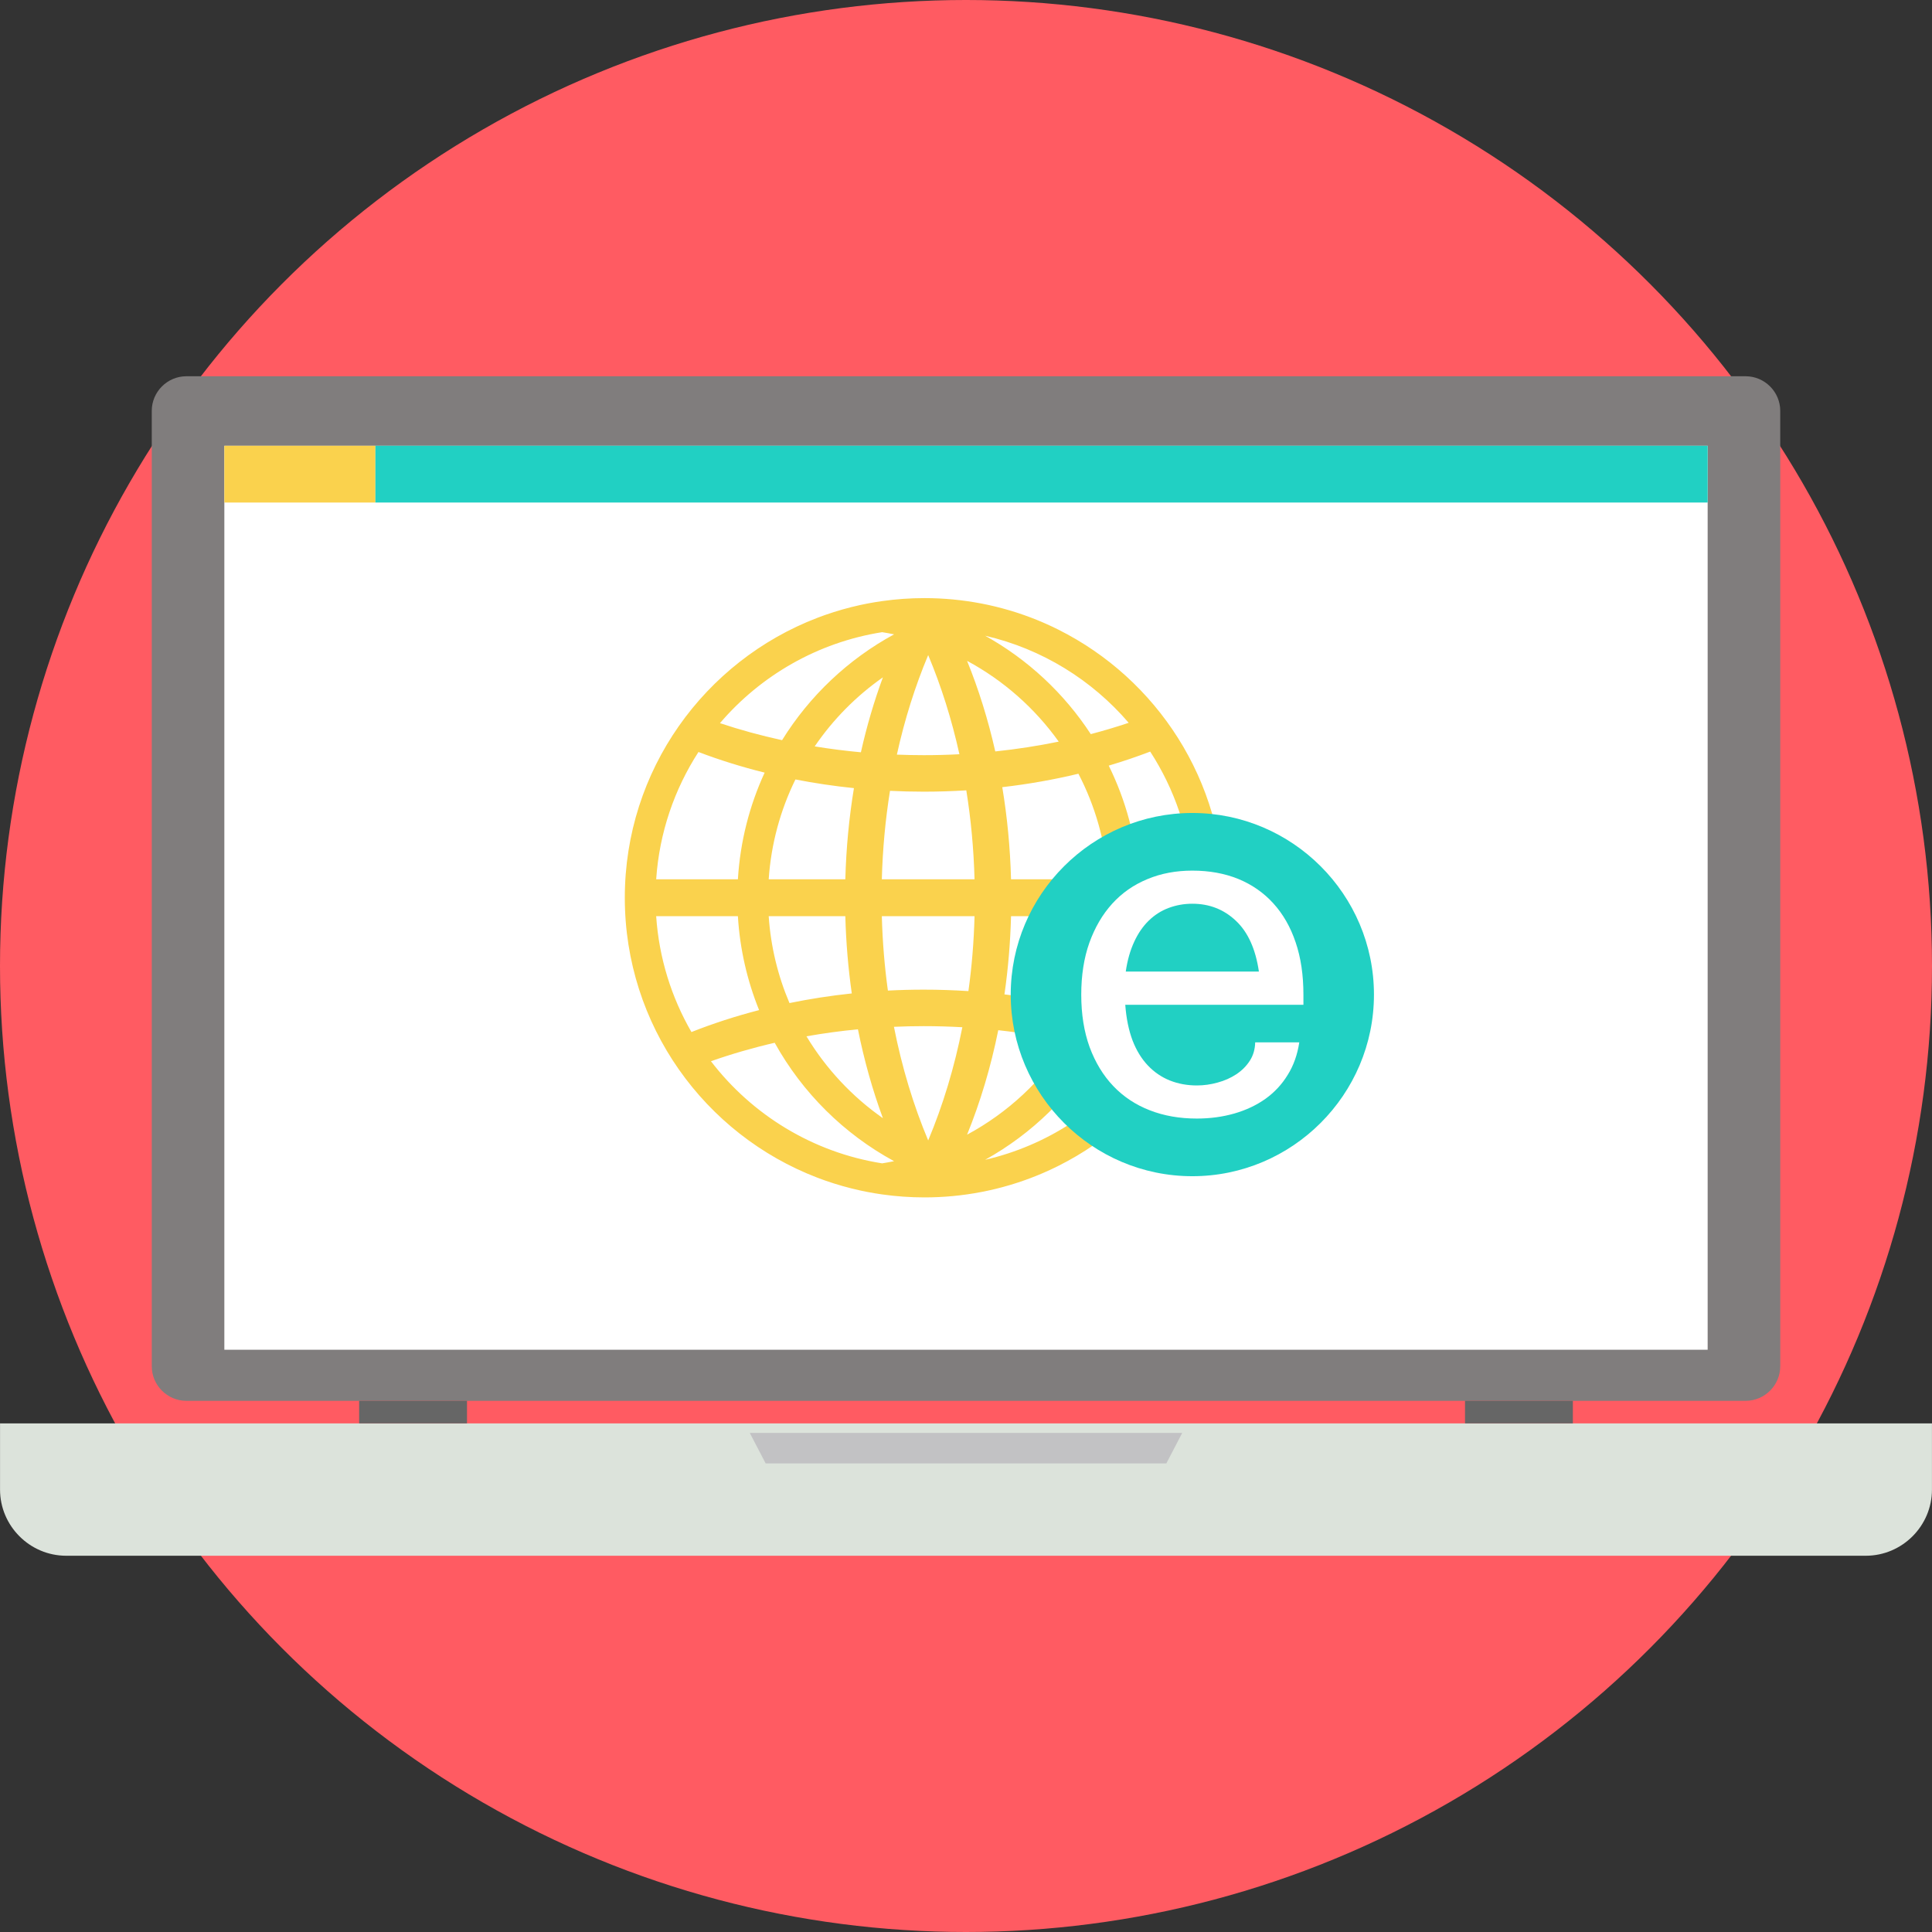
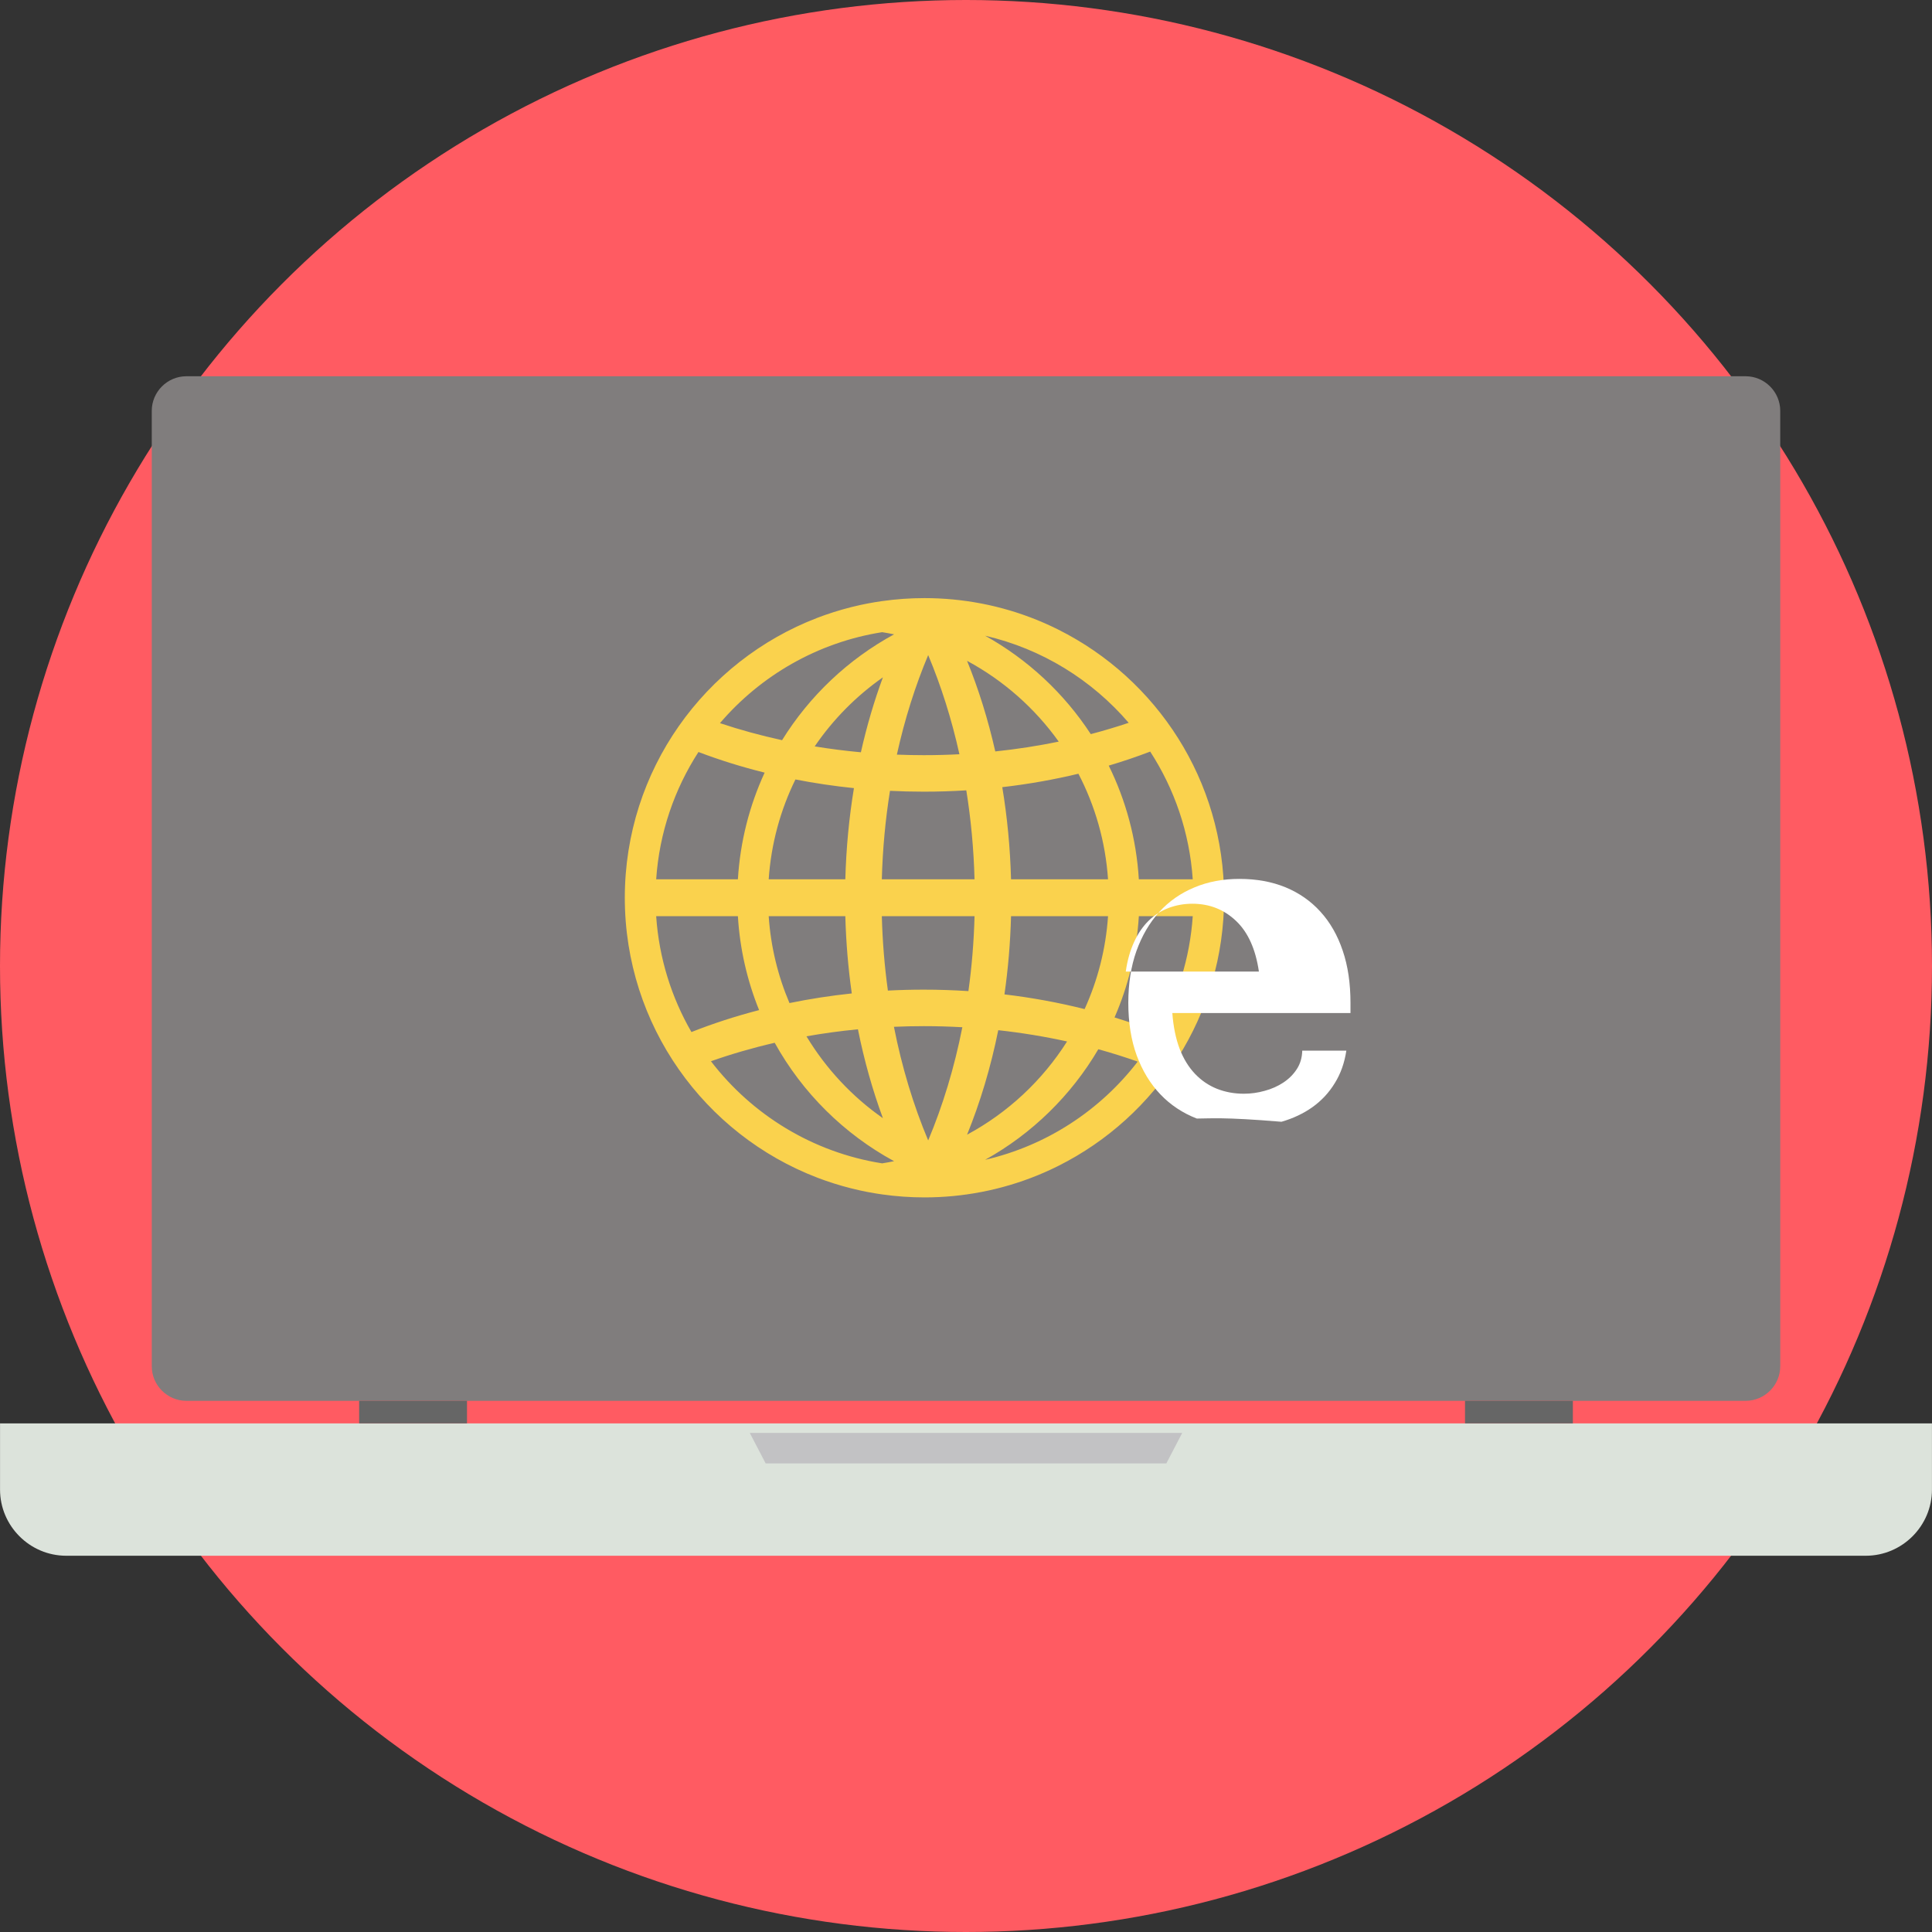
<svg xmlns="http://www.w3.org/2000/svg" height="800px" width="800px" version="1.1" id="Layer_1" viewBox="0 0 512 512" xml:space="preserve">
  <rect x="0" y="0" width="512" height="512" fill="#333333" stroke="none" />
  <circle style="fill:#FF5B62;" cx="256" cy="256" r="256" />
  <path style="fill:#807D7D;" d="M49.391,99.711h413.219c5.046,0,9.173,4.128,9.173,9.172v253.18c0,5.044-4.127,9.172-9.173,9.172  H49.391c-5.046,0-9.173-4.128-9.173-9.172v-253.18C40.217,103.839,44.344,99.711,49.391,99.711z" />
-   <path style="fill:#FFFFFF;" d="M59.455,118.133h393.091v239.564H59.455V118.133z" />
  <path style="fill:#DCE3DB;" d="M0.01,377.209h511.981v17.541c0,9.646-7.891,17.539-17.539,17.539H17.547  c-9.646,0-17.538-7.893-17.538-17.539L0.01,377.209L0.01,377.209z" />
  <path style="fill:#C2C2C4;" d="M198.698,379.735h114.606l-4.214,8.088H202.91L198.698,379.735z" />
-   <path style="fill:#FAD24D;" d="M59.455,118.135h40.037v15.045H59.455V118.135z" />
-   <path style="fill:#21D0C3;" d="M452.546,118.135H99.489v15.045h353.057V118.135z" />
  <path style="fill:#666666;" d="M95.178,371.234h28.58v5.975h-28.58V371.234z M388.245,371.234L388.245,371.234h28.58v5.975h-28.58  V371.234z" />
  <path style="fill:#FAD24D;" d="M244.992,158.505c5.096,0,10.077,0.487,14.907,1.402l0.34,0.066c0.523,0.103,1.044,0.21,1.561,0.319  l0.135,0.028l0.338,0.076c0.45,0.099,0.898,0.203,1.343,0.31l0.336,0.081c0.555,0.137,1.112,0.279,1.663,0.428l0.331,0.09  c0.552,0.151,1.102,0.305,1.649,0.469l0.327,0.098c0.437,0.131,0.87,0.265,1.303,0.403l0.326,0.106l0.323,0.105  c0.431,0.144,0.861,0.291,1.29,0.441l0.321,0.111l0.072,0.027c0.51,0.182,1.017,0.365,1.521,0.556l0.001,0.001l0.318,0.122  l0.015,0.006c0.475,0.183,0.949,0.369,1.423,0.56l0.139,0.058l0.313,0.129c0.408,0.169,0.815,0.341,1.223,0.516l0.024,0.011  l0.308,0.135l0.308,0.136c0.39,0.174,0.778,0.35,1.163,0.527l0.069,0.032l0.306,0.143c0.502,0.239,1.004,0.479,1.502,0.725  l0.017,0.007l0.301,0.151c26.021,13.035,43.888,39.949,43.888,71.036c0,31.091-17.865,58.002-43.888,71.039l-0.301,0.149  l-0.017,0.008c-0.497,0.247-1,0.489-1.502,0.725l-0.306,0.143l-0.069,0.034c-0.384,0.177-0.772,0.351-1.163,0.523l-0.308,0.137  l-0.308,0.136l-0.024,0.012c-0.406,0.176-0.814,0.347-1.223,0.515l-0.313,0.13l-0.139,0.057c-0.474,0.191-0.948,0.378-1.423,0.56  l-0.015,0.008l-0.318,0.119l-0.001,0.001c-0.503,0.19-1.01,0.377-1.521,0.556l-0.072,0.027l-0.321,0.112  c-0.429,0.15-0.859,0.295-1.29,0.437l-0.323,0.106l-0.326,0.105c-0.434,0.142-0.866,0.273-1.303,0.406l-0.327,0.098  c-0.547,0.163-1.098,0.316-1.649,0.467l-0.331,0.092c-0.552,0.149-1.108,0.288-1.663,0.428l-0.336,0.079  c-0.445,0.109-0.893,0.211-1.343,0.312l-0.338,0.072l-0.135,0.031c-0.516,0.112-1.037,0.219-1.561,0.32l-0.34,0.065  c-4.83,0.918-9.811,1.402-14.907,1.402c-3.811,0-7.554-0.274-11.223-0.793h-0.001l-0.026-0.004c-1.218-0.172-2.421-0.372-3.619-0.6  l-0.453-0.085c-0.451-0.09-0.899-0.181-1.348-0.278l-0.448-0.096l-0.037-0.009c-3.095-0.682-6.126-1.543-9.076-2.576l-0.066-0.022  l-0.423-0.151c-0.425-0.154-0.851-0.306-1.27-0.466l-0.422-0.159c-29.825-11.433-50.999-40.327-50.999-74.173  c0-33.843,21.175-62.738,50.999-74.17l0.422-0.158c0.418-0.159,0.844-0.316,1.27-0.467l0.423-0.151l0.066-0.022  c2.95-1.033,5.981-1.895,9.076-2.579l0.037-0.007l0.448-0.097c0.449-0.096,0.897-0.187,1.348-0.274l0.453-0.089  c1.197-0.228,2.403-0.424,3.619-0.599l0.026-0.002h0.001C237.435,158.779,241.182,158.505,244.992,158.505L244.992,158.505z   M233.978,179.503L233.978,179.503c-7.075,4.954-13.207,11.161-18.075,18.299c4.004,0.657,8.088,1.179,12.243,1.561  C229.695,192.442,231.655,185.801,233.978,179.503z M207.257,196.155L207.257,196.155c7.273-11.734,17.517-21.434,29.685-28.049  c-1.047-0.214-2.101-0.404-3.166-0.573c-17.118,2.707-32.206,11.51-42.979,24.109C196.077,193.406,201.575,194.914,207.257,196.155z   M185.099,199.289L185.099,199.289c-6.363,9.845-10.367,21.358-11.205,33.737h21.655c0.61-10.041,3.086-19.579,7.087-28.27  C196.541,203.242,190.682,201.41,185.099,199.289L185.099,199.289z M210.796,206.564L210.796,206.564  c-3.965,8.079-6.444,17.019-7.084,26.463h20.309c0.221-8.299,1-16.38,2.28-24.165C221.011,208.319,215.834,207.549,210.796,206.564z   M224.02,242.803L224.02,242.803h-20.308c0.549,8.123,2.462,15.871,5.508,23.02c5.356-1.1,10.87-1.958,16.512-2.554  C224.789,256.635,224.207,249.795,224.02,242.803L224.02,242.803z M201.169,267.686L201.169,267.686  c-3.139-7.761-5.09-16.128-5.62-24.883h-21.655c0.754,11.128,4.064,21.554,9.347,30.699  C188.93,271.248,194.924,269.3,201.169,267.686L201.169,267.686z M188.409,281.238L188.409,281.238  c10.87,14.175,26.944,24.15,45.366,27.063c1.066-0.17,2.12-0.36,3.166-0.575c-13.3-7.228-24.305-18.146-31.638-31.38  C199.456,277.696,193.81,279.335,188.409,281.238L188.409,281.238z M213.723,274.633L213.723,274.633  c5.163,8.572,12.078,15.971,20.254,21.698c-2.733-7.409-4.962-15.297-6.617-23.556C222.723,273.223,218.172,273.844,213.723,274.633  z M256.286,300.699L256.286,300.699c10.814-5.823,19.949-14.359,26.498-24.699c-5.891-1.297-11.981-2.303-18.235-2.987  C262.567,282.83,259.774,292.116,256.286,300.699z M291.069,278.058L291.069,278.058c-7.19,12.244-17.566,22.391-29.996,29.301  c16.34-3.768,30.528-13.156,40.427-26.017C298.114,280.141,294.636,279.045,291.069,278.058z M306.682,273.612L306.682,273.612  c5.318-9.169,8.651-19.636,9.409-30.809h-14.285c-0.579,9.49-2.82,18.529-6.441,26.83  C299.252,270.828,303.029,272.158,306.682,273.612L306.682,273.612z M287.432,267.419L287.432,267.419  c3.455-7.585,5.619-15.884,6.209-24.616h-25.705c-0.188,7.082-0.781,14.006-1.747,20.721  C273.52,264.394,280.623,265.709,287.432,267.419z M267.935,233.026L267.935,233.026h25.705c-0.679-10.037-3.439-19.509-7.85-27.979  c-6.484,1.56-13.229,2.759-20.176,3.56C266.921,216.472,267.712,224.638,267.935,233.026z M293.827,202.896L293.827,202.896  c4.523,9.182,7.324,19.366,7.977,30.13h14.285c-0.842-12.426-4.871-23.977-11.274-33.848  C301.265,200.536,297.598,201.779,293.827,202.896z M299.113,191.551L299.113,191.551c-9.733-11.348-22.974-19.603-38.041-23.077  c11.319,6.291,20.939,15.271,27.996,26.074C292.497,193.649,295.848,192.647,299.113,191.551z M280.572,196.538L280.572,196.538  c-6.331-8.865-14.641-16.211-24.286-21.405c3.047,7.501,5.565,15.542,7.474,24.005C269.513,198.536,275.122,197.661,280.572,196.538  z M237.681,199.984L237.681,199.984c2.359,0.092,4.738,0.143,7.133,0.143c3.179,0,6.327-0.081,9.441-0.246  c-2.058-9.314-4.852-18.125-8.275-26.277C242.541,181.788,239.741,190.631,237.681,199.984z M256.079,209.45L256.079,209.45  c-3.711,0.229-7.466,0.351-11.265,0.351c-3.013,0-6-0.078-8.957-0.222c-1.212,7.562-1.949,15.404-2.164,23.447h24.569  C258.049,224.938,257.301,217.053,256.079,209.45L256.079,209.45z M233.694,242.803L233.694,242.803  c0.178,6.727,0.723,13.313,1.606,19.711c3.139-0.164,6.313-0.247,9.515-0.247c3.991,0,7.932,0.135,11.824,0.384  c0.893-6.44,1.445-13.072,1.625-19.847L233.694,242.803L233.694,242.803z M236.903,272.114L236.903,272.114  c2.108,10.736,5.184,20.851,9.076,30.113c3.877-9.232,6.944-19.304,9.051-29.999c-3.368-0.189-6.775-0.288-10.217-0.288  C242.154,271.94,239.519,272.002,236.903,272.114z" />
-   <path style="fill:#21D0C3;" d="M315.984,311.707c26.508,0,48.129-21.622,48.129-48.13c0-26.51-21.621-48.131-48.129-48.131  c-26.51,0-48.133,21.621-48.133,48.131C267.851,290.085,289.474,311.707,315.984,311.707z" />
-   <path style="fill:#FFFFFF;" d="M317.169,296.428c-4.544,0-8.707-0.716-12.472-2.194c-3.758-1.456-6.984-3.602-9.67-6.425  c-2.685-2.818-4.767-6.267-6.268-10.319c-1.477-4.075-2.216-8.709-2.216-13.904c0-5.125,0.717-9.714,2.148-13.744  c1.456-4.052,3.47-7.5,6.047-10.345c2.574-2.842,5.685-5.012,9.311-6.511c3.627-1.524,7.612-2.262,11.934-2.262  c4.499,0,8.572,0.738,12.2,2.216c3.626,1.498,6.714,3.651,9.269,6.469c2.572,2.82,4.543,6.268,5.907,10.323  c1.388,4.075,2.061,8.685,2.061,13.855v2.688h-47.213c0.267,3.624,0.916,6.762,1.926,9.447c1.028,2.663,2.394,4.881,4.073,6.648  c1.68,1.771,3.629,3.091,5.799,3.964c2.194,0.871,4.569,1.321,7.164,1.321c1.835,0,3.672-0.249,5.506-0.764  c1.837-0.493,3.494-1.232,4.948-2.193c1.456-0.963,2.663-2.15,3.582-3.582c0.919-1.412,1.388-3.046,1.433-4.881h11.685  c-0.493,3.249-1.5,6.112-3.068,8.62c-1.542,2.528-3.514,4.633-5.887,6.336c-2.396,1.7-5.128,2.997-8.237,3.894  C324.018,295.981,320.705,296.428,317.169,296.428L317.169,296.428z M333.622,257.475L333.622,257.475  c-0.872-5.954-2.889-10.432-6.067-13.431c-3.178-3.023-7.029-4.546-11.573-4.546c-2.241,0-4.322,0.383-6.291,1.121  c-1.97,0.74-3.717,1.857-5.262,3.358c-1.521,1.477-2.822,3.358-3.852,5.597c-1.05,2.261-1.809,4.881-2.238,7.902L333.622,257.475  L333.622,257.475z" />
+   <path style="fill:#FFFFFF;" d="M317.169,296.428c-3.758-1.456-6.984-3.602-9.67-6.425  c-2.685-2.818-4.767-6.267-6.268-10.319c-1.477-4.075-2.216-8.709-2.216-13.904c0-5.125,0.717-9.714,2.148-13.744  c1.456-4.052,3.47-7.5,6.047-10.345c2.574-2.842,5.685-5.012,9.311-6.511c3.627-1.524,7.612-2.262,11.934-2.262  c4.499,0,8.572,0.738,12.2,2.216c3.626,1.498,6.714,3.651,9.269,6.469c2.572,2.82,4.543,6.268,5.907,10.323  c1.388,4.075,2.061,8.685,2.061,13.855v2.688h-47.213c0.267,3.624,0.916,6.762,1.926,9.447c1.028,2.663,2.394,4.881,4.073,6.648  c1.68,1.771,3.629,3.091,5.799,3.964c2.194,0.871,4.569,1.321,7.164,1.321c1.835,0,3.672-0.249,5.506-0.764  c1.837-0.493,3.494-1.232,4.948-2.193c1.456-0.963,2.663-2.15,3.582-3.582c0.919-1.412,1.388-3.046,1.433-4.881h11.685  c-0.493,3.249-1.5,6.112-3.068,8.62c-1.542,2.528-3.514,4.633-5.887,6.336c-2.396,1.7-5.128,2.997-8.237,3.894  C324.018,295.981,320.705,296.428,317.169,296.428L317.169,296.428z M333.622,257.475L333.622,257.475  c-0.872-5.954-2.889-10.432-6.067-13.431c-3.178-3.023-7.029-4.546-11.573-4.546c-2.241,0-4.322,0.383-6.291,1.121  c-1.97,0.74-3.717,1.857-5.262,3.358c-1.521,1.477-2.822,3.358-3.852,5.597c-1.05,2.261-1.809,4.881-2.238,7.902L333.622,257.475  L333.622,257.475z" />
</svg>